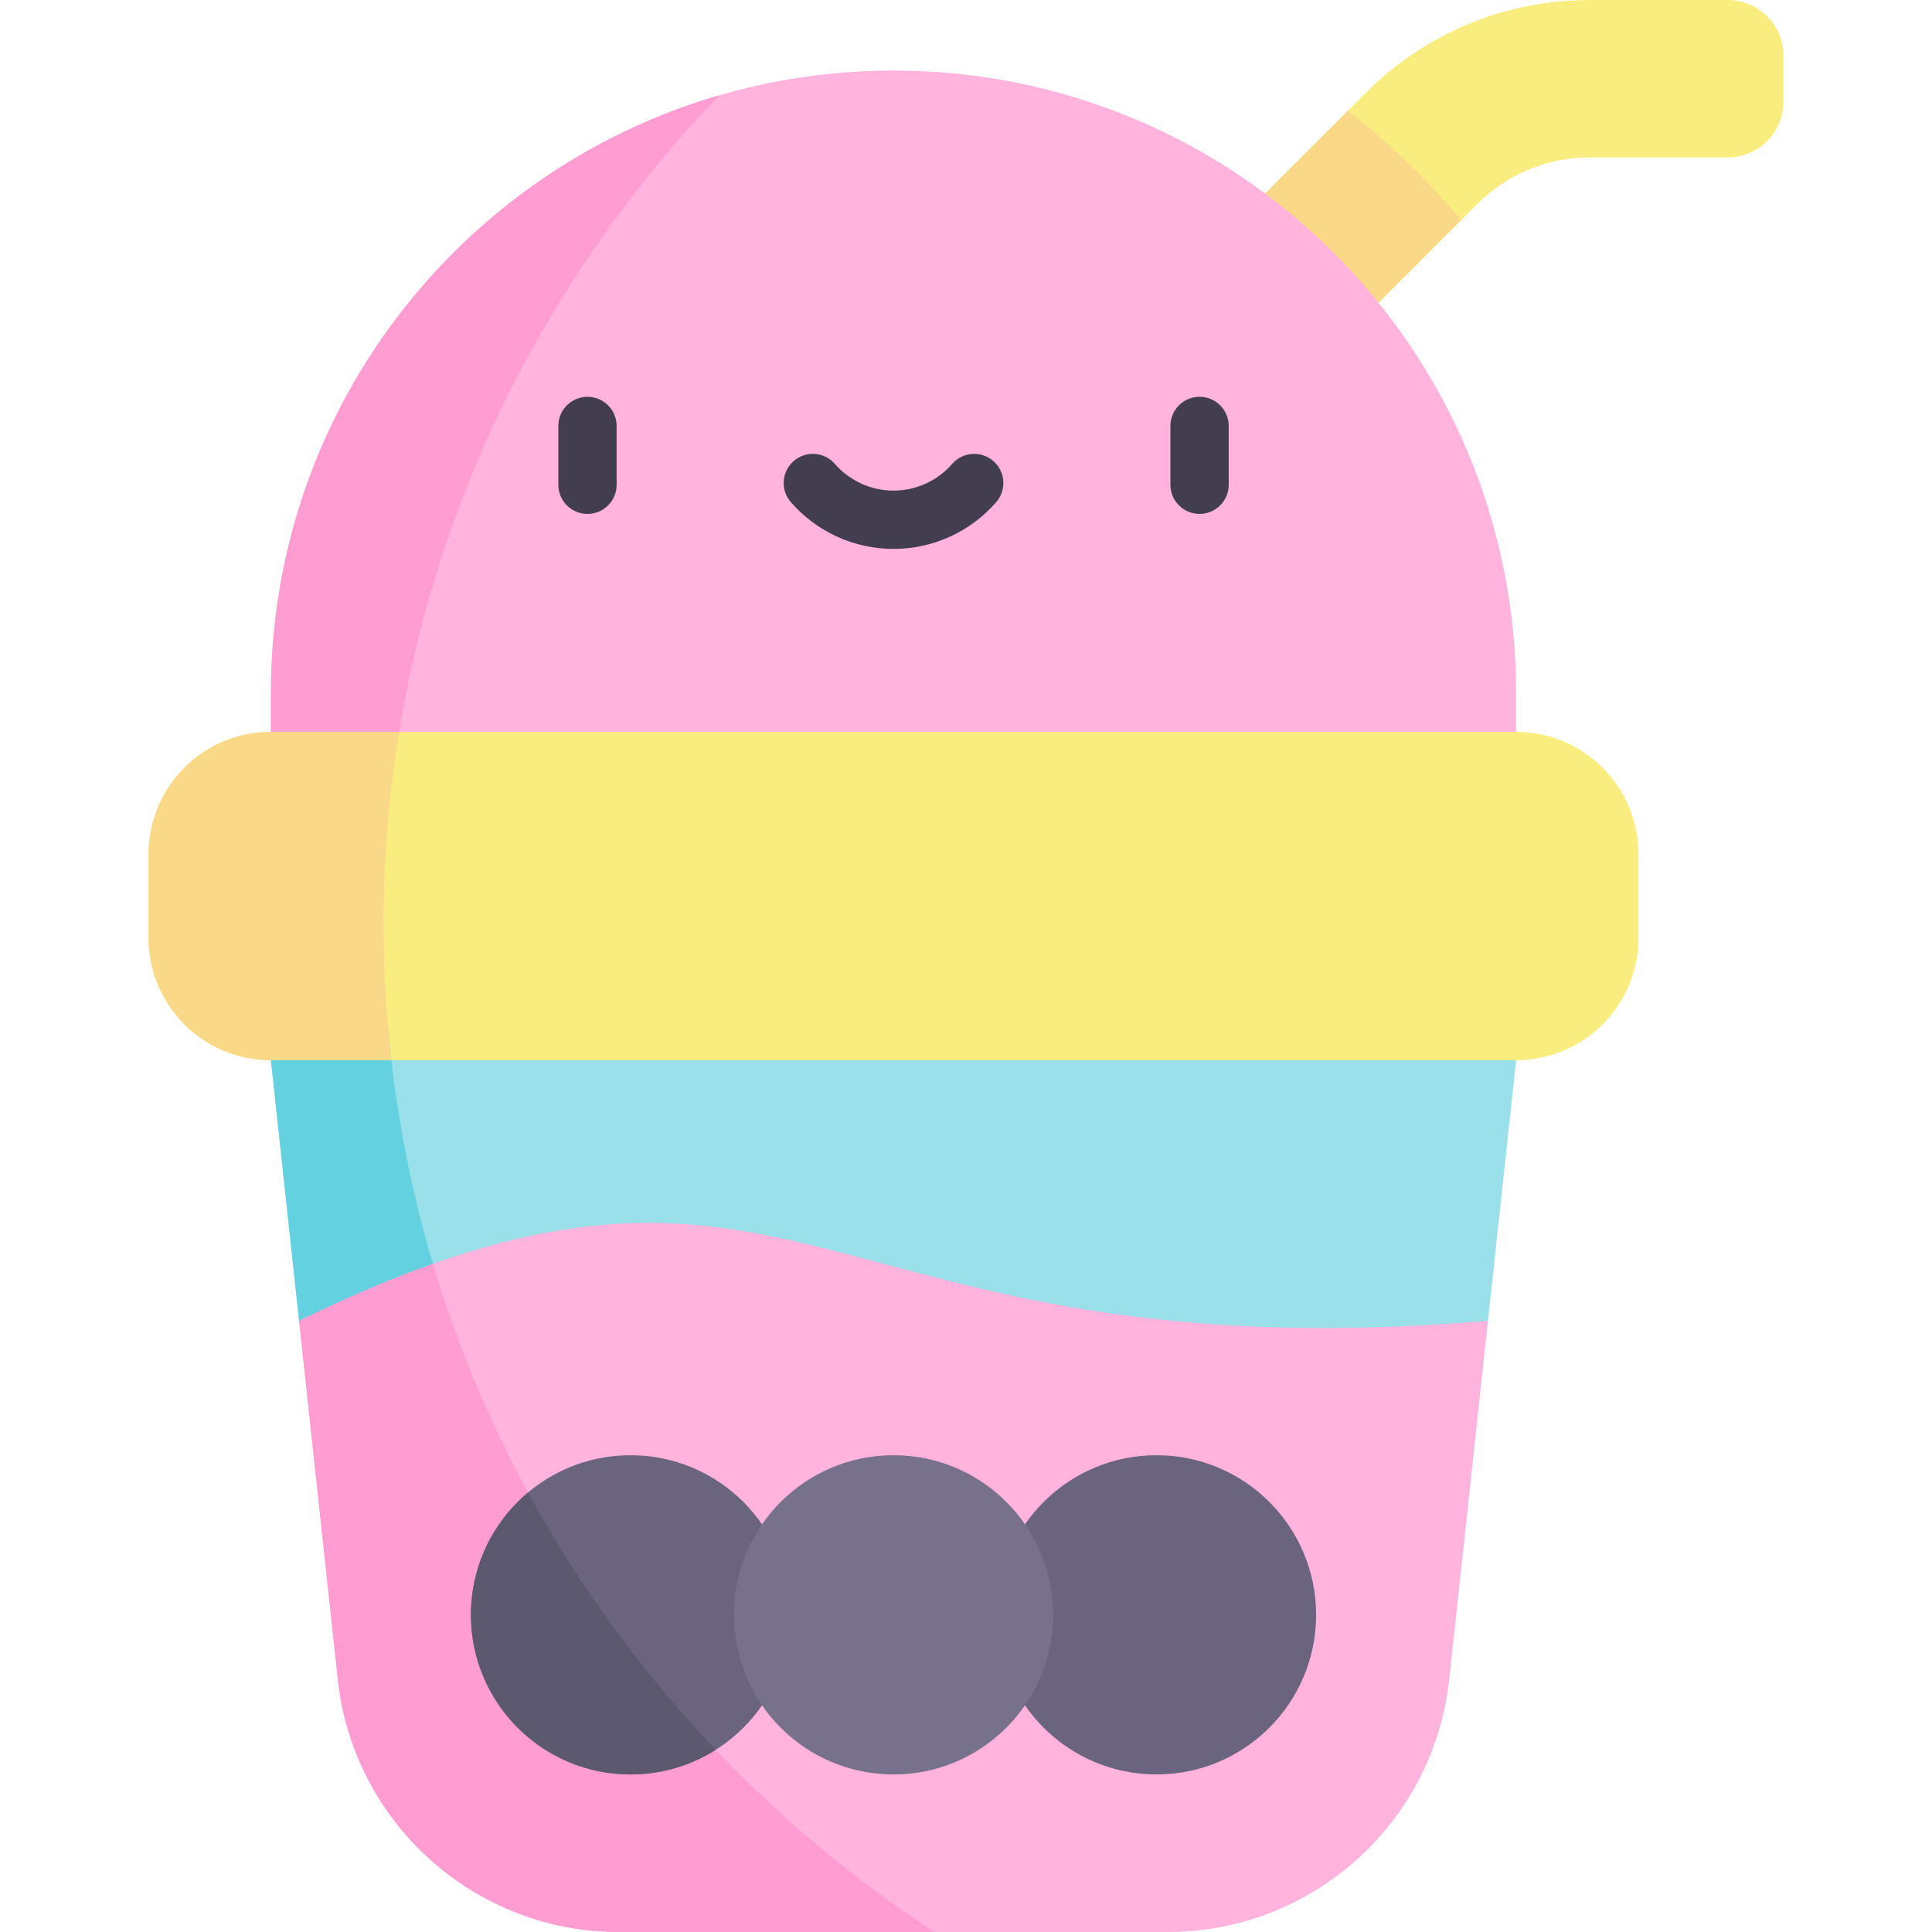
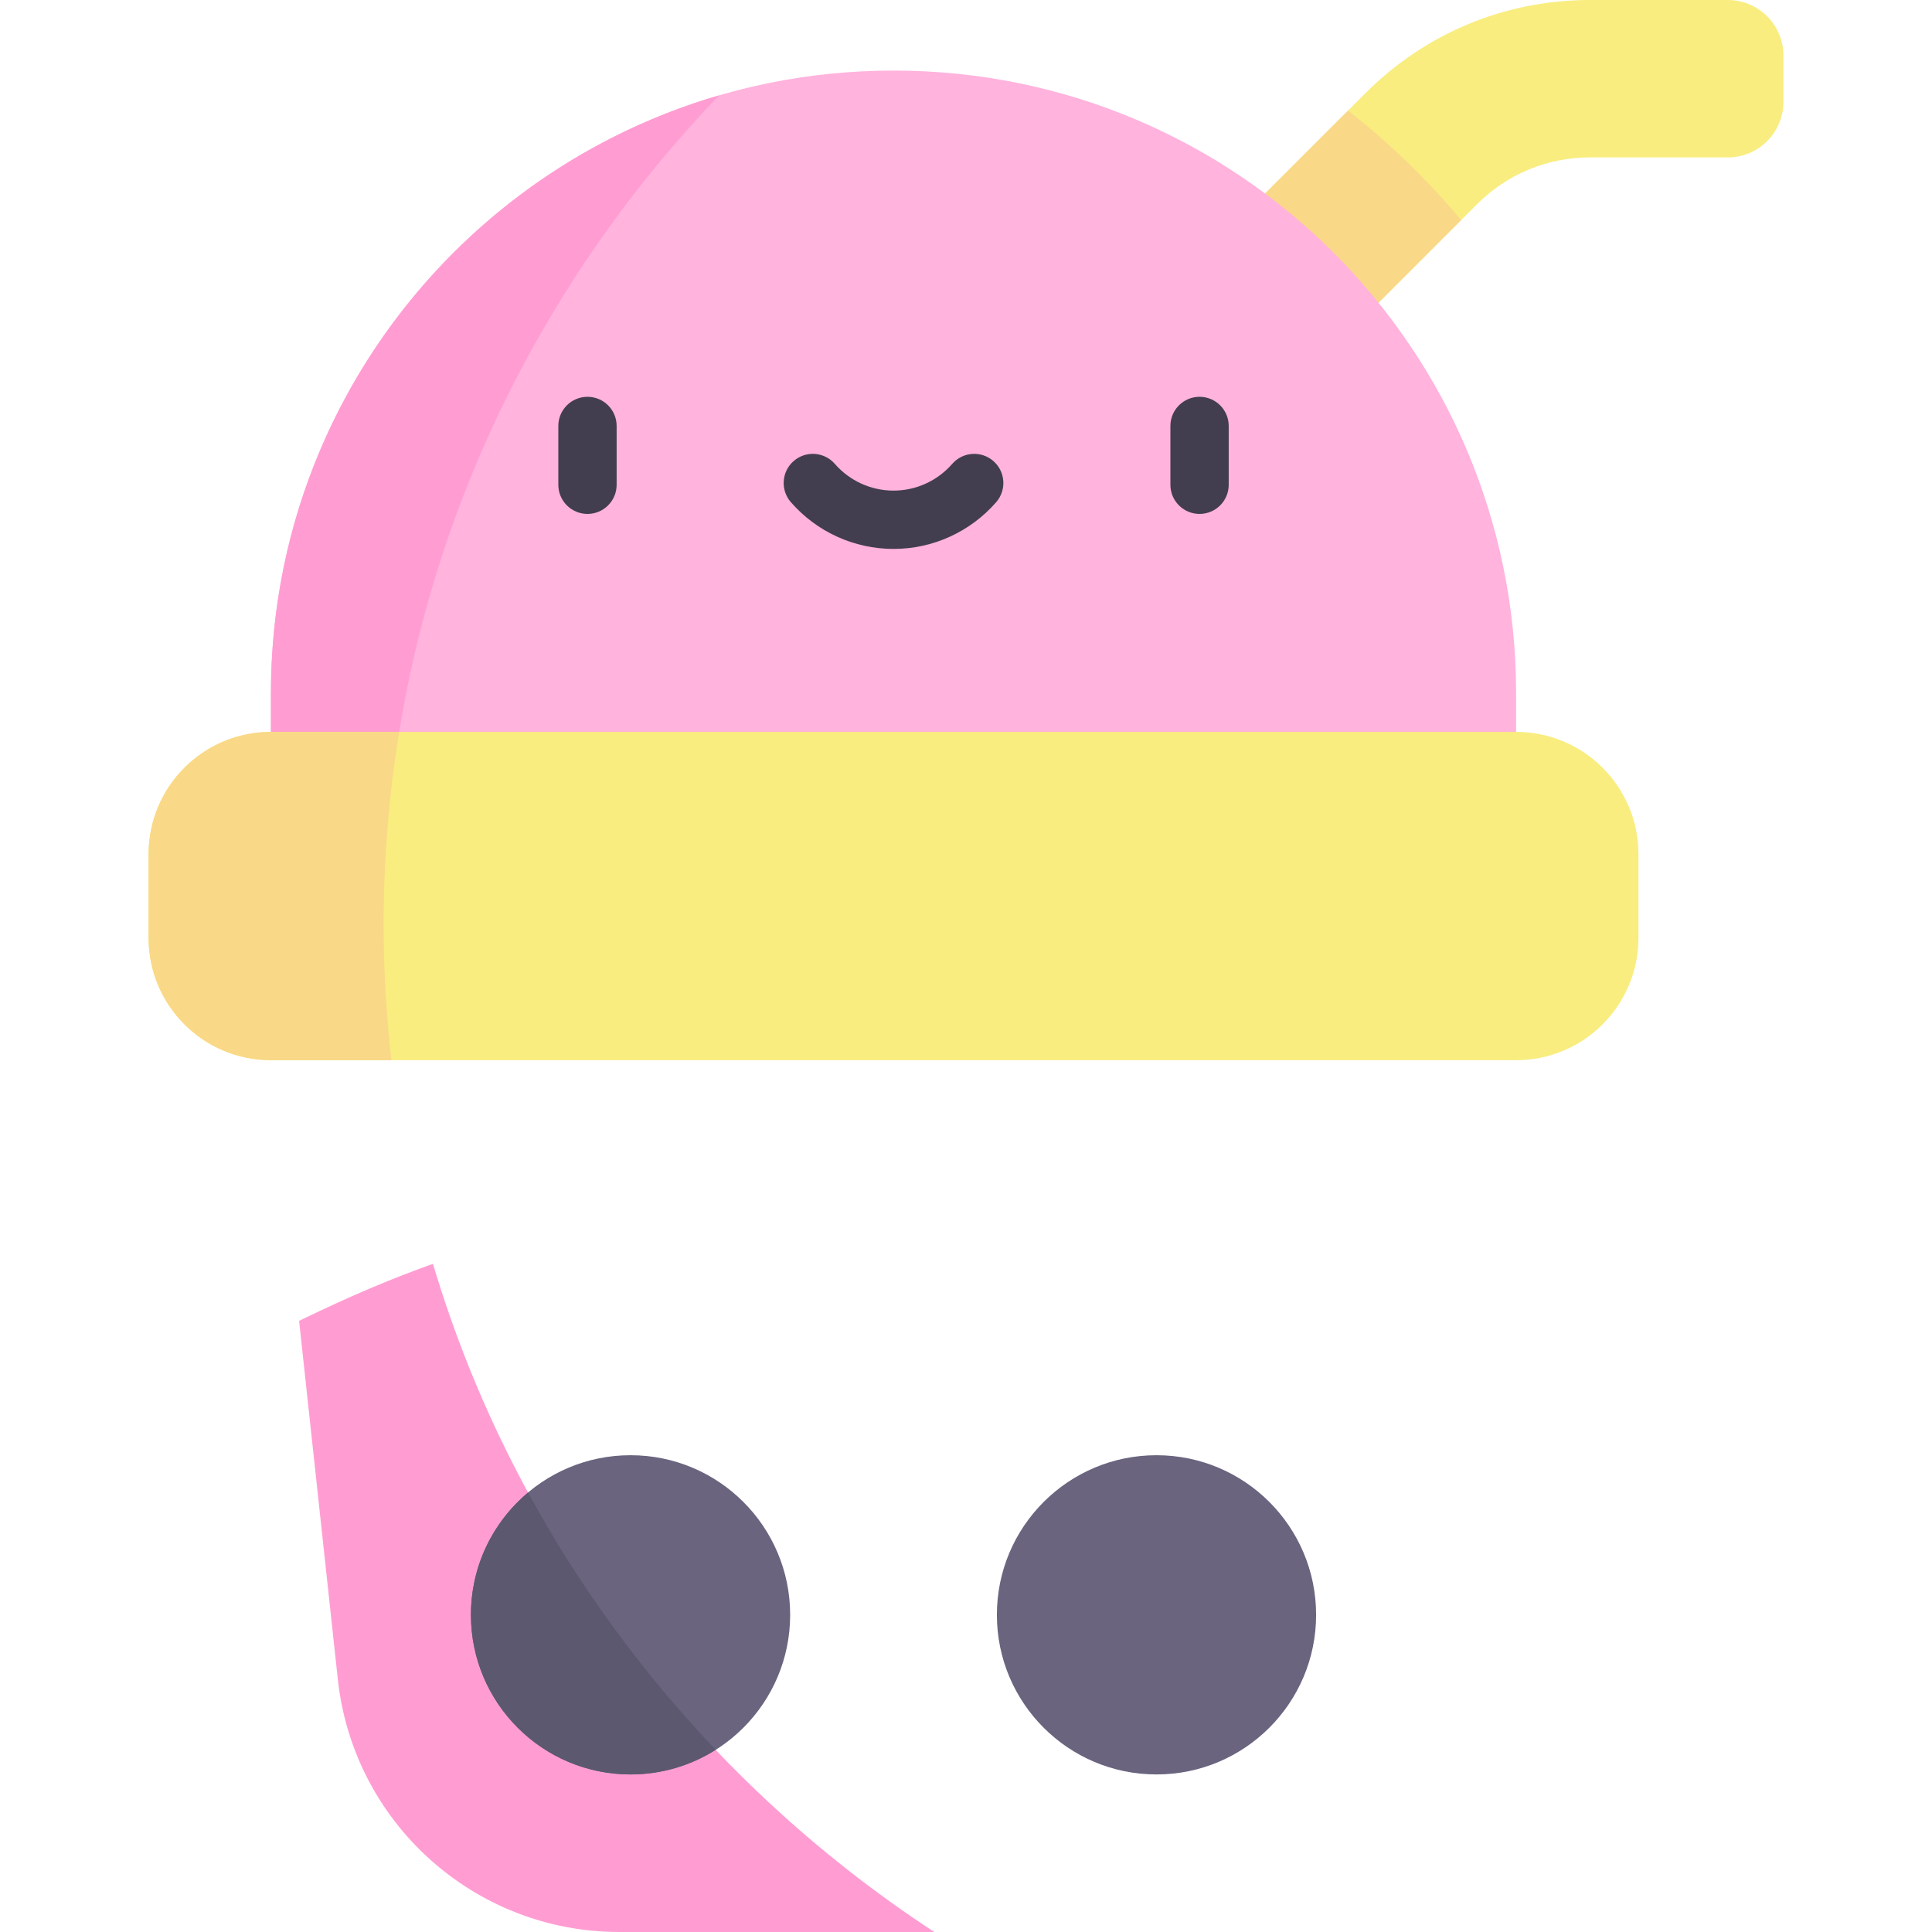
<svg xmlns="http://www.w3.org/2000/svg" id="Capa_1" enable-background="new 0 0 497 497" height="512" viewBox="0 0 497 497" width="512">
  <g>
    <path d="m444.479 0h-35.452c-21.796 0-42.287 8.488-57.7 23.9l-52.845 52.845 28.634 28.633 52.844-52.845c7.764-7.764 18.088-12.04 29.067-12.04h35.452c7.898 0 14.301-6.403 14.301-14.301v-11.891c0-7.898-6.403-14.301-14.301-14.301z" fill="#f9ed80" />
    <path d="m346.778 28.448-48.296 48.296 28.634 28.633 48.749-48.75c-8.67-10.386-18.422-19.839-29.087-28.179z" fill="#f9d888" />
    <path d="m229.855 18.151c-88.453 0-160.159 71.705-160.159 160.158v9.967l160.158 42.227 160.158-42.227v-9.967c.001-88.453-71.704-160.158-160.157-160.158z" fill="#ffb3dd" />
-     <path d="m76.942 339.785-7.248-67.057 160.161-42.225 160.161 42.225-7.248 67.057-152.913 45.255z" fill="#9ae0eb" />
    <path d="m184.979 24.533c-66.608 19.406-115.282 80.903-115.282 153.776v9.967l31.753 8.372c8.923-66.168 39.067-125.785 83.529-172.115z" fill="#ff9dd3" />
    <path d="m390.013 188.276h-320.316c-17.384 0-31.476 14.093-31.476 31.476v21.5c0 17.384 14.092 31.477 31.476 31.477h320.317c17.384 0 31.476-14.093 31.476-31.477v-21.5c0-17.383-14.093-31.476-31.477-31.476z" fill="#f9ed80" />
-     <path d="m99.884 264.768-30.19 7.959 7.248 67.057 44.171 13.072c-11.232-27.637-18.522-57.222-21.229-88.088z" fill="#64d1e1" />
-     <path d="m382.768 339.785-9.961 92.213c-3.999 36.981-35.209 65.002-72.402 65.002h-141.099c-37.193 0-68.403-28.021-72.402-65.002l-9.961-92.213c129.74-63.352 132.028 14.476 305.825 0z" fill="#ffb3dd" />
    <g>
      <g>
        <path d="m151.127 132.204c-4.142 0-7.5-3.358-7.5-7.5v-15.128c0-4.142 3.358-7.5 7.5-7.5s7.5 3.358 7.5 7.5v15.128c0 4.142-3.357 7.5-7.5 7.5z" fill="#423e4f" />
      </g>
      <g>
        <path d="m308.582 132.204c-4.142 0-7.5-3.358-7.5-7.5v-15.128c0-4.142 3.358-7.5 7.5-7.5s7.5 3.358 7.5 7.5v15.128c0 4.142-3.357 7.5-7.5 7.5z" fill="#423e4f" />
      </g>
      <g>
        <path d="m229.855 141.209c-10.122 0-19.748-4.384-26.41-12.028-2.721-3.123-2.396-7.86.727-10.582 3.123-2.721 7.861-2.396 10.582.727 3.812 4.375 9.316 6.883 15.102 6.883s11.29-2.509 15.102-6.883c2.722-3.123 7.459-3.448 10.582-.727s3.448 7.459.727 10.582c-6.664 7.644-16.289 12.028-26.412 12.028z" fill="#423e4f" />
      </g>
    </g>
    <path d="m111.381 325.122c-10.463 3.702-21.849 8.515-34.439 14.663l9.961 92.213c3.999 36.981 35.209 65.002 72.403 65.002h81.042c-61.456-40.232-107.797-100.807-128.967-171.878z" fill="#ff9dd3" />
    <circle cx="162.205" cy="415.41" fill="#6a647f" r="41.06" />
    <circle cx="297.505" cy="415.41" fill="#6a647f" r="41.06" />
-     <circle cx="229.855" cy="415.41" fill="#77718c" r="41.06" />
    <path d="m135.84 383.939c-8.981 7.532-14.696 18.832-14.696 31.471 0 22.677 18.383 41.061 41.06 41.061 8.055 0 15.562-2.329 21.902-6.336-18.879-19.832-35.145-42.069-48.266-66.196z" fill="#5c586f" />
    <path d="m98.683 237.792c0-16.853 1.386-33.387 4.019-49.515h-33.005c-17.384 0-31.476 14.092-31.476 31.476v21.5c0 17.384 14.092 31.477 31.476 31.477h30.99c-1.308-11.473-2.004-23.125-2.004-34.938z" fill="#f9d888" />
  </g>
</svg>